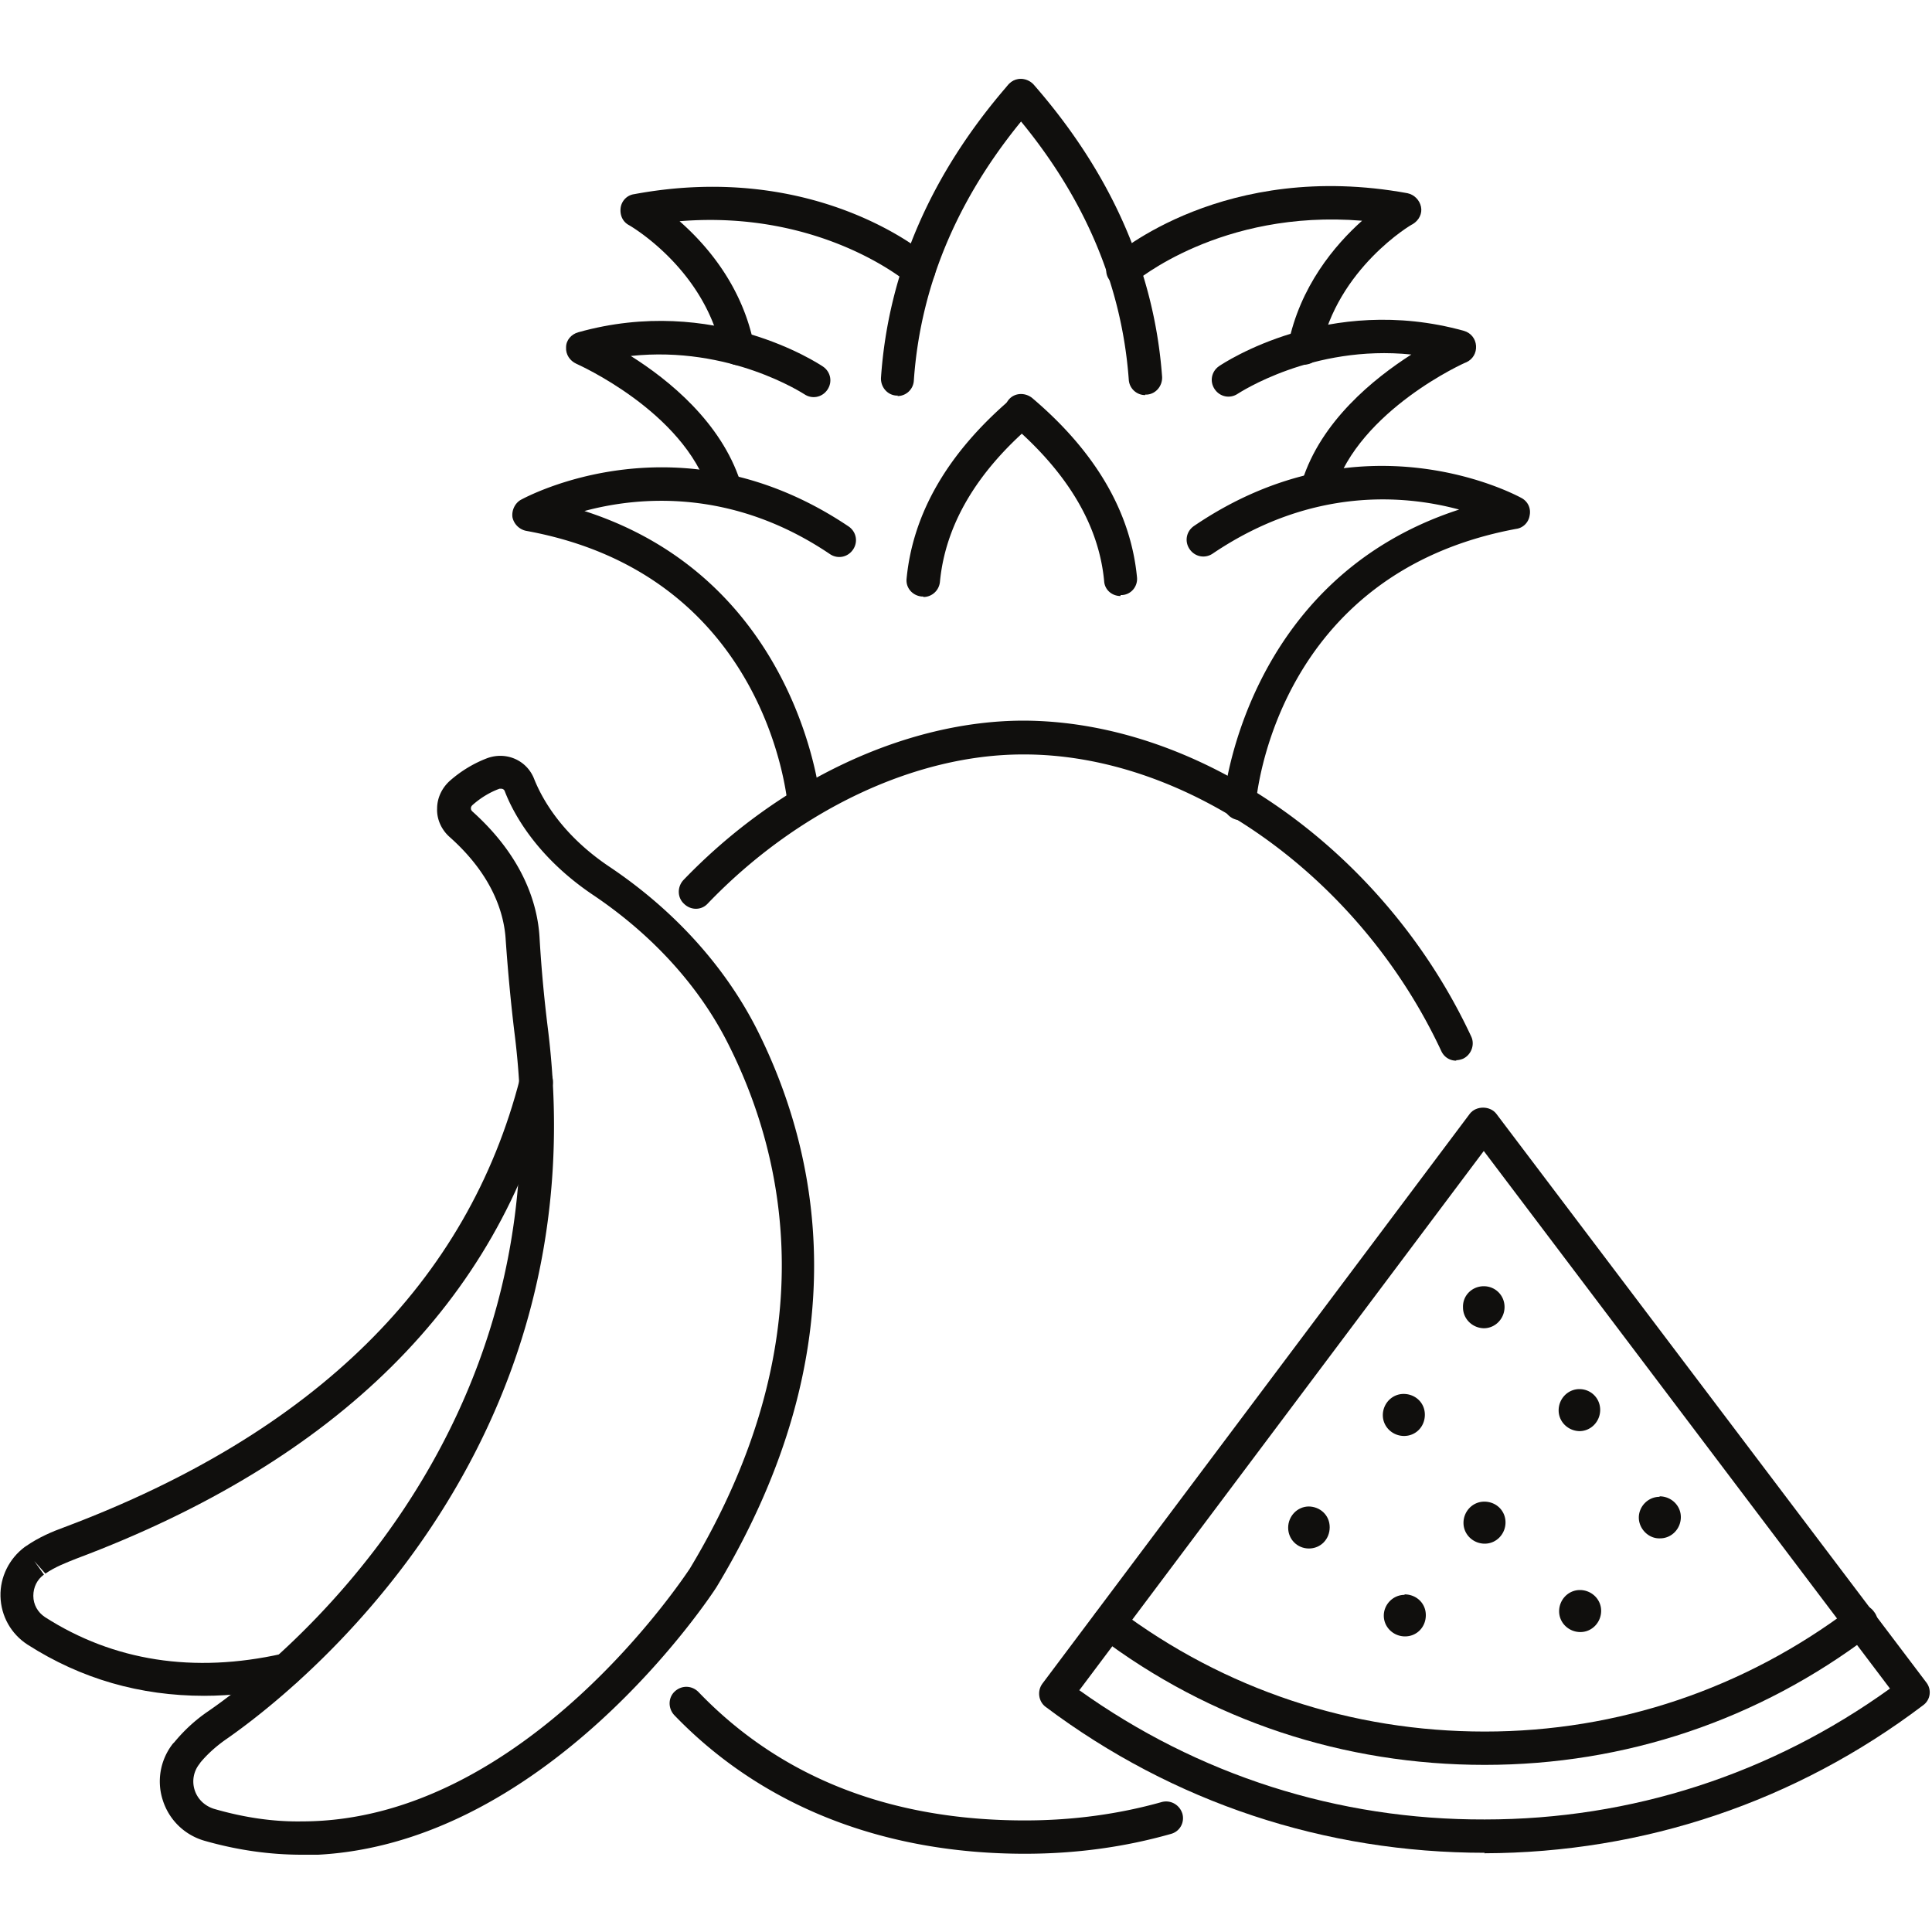
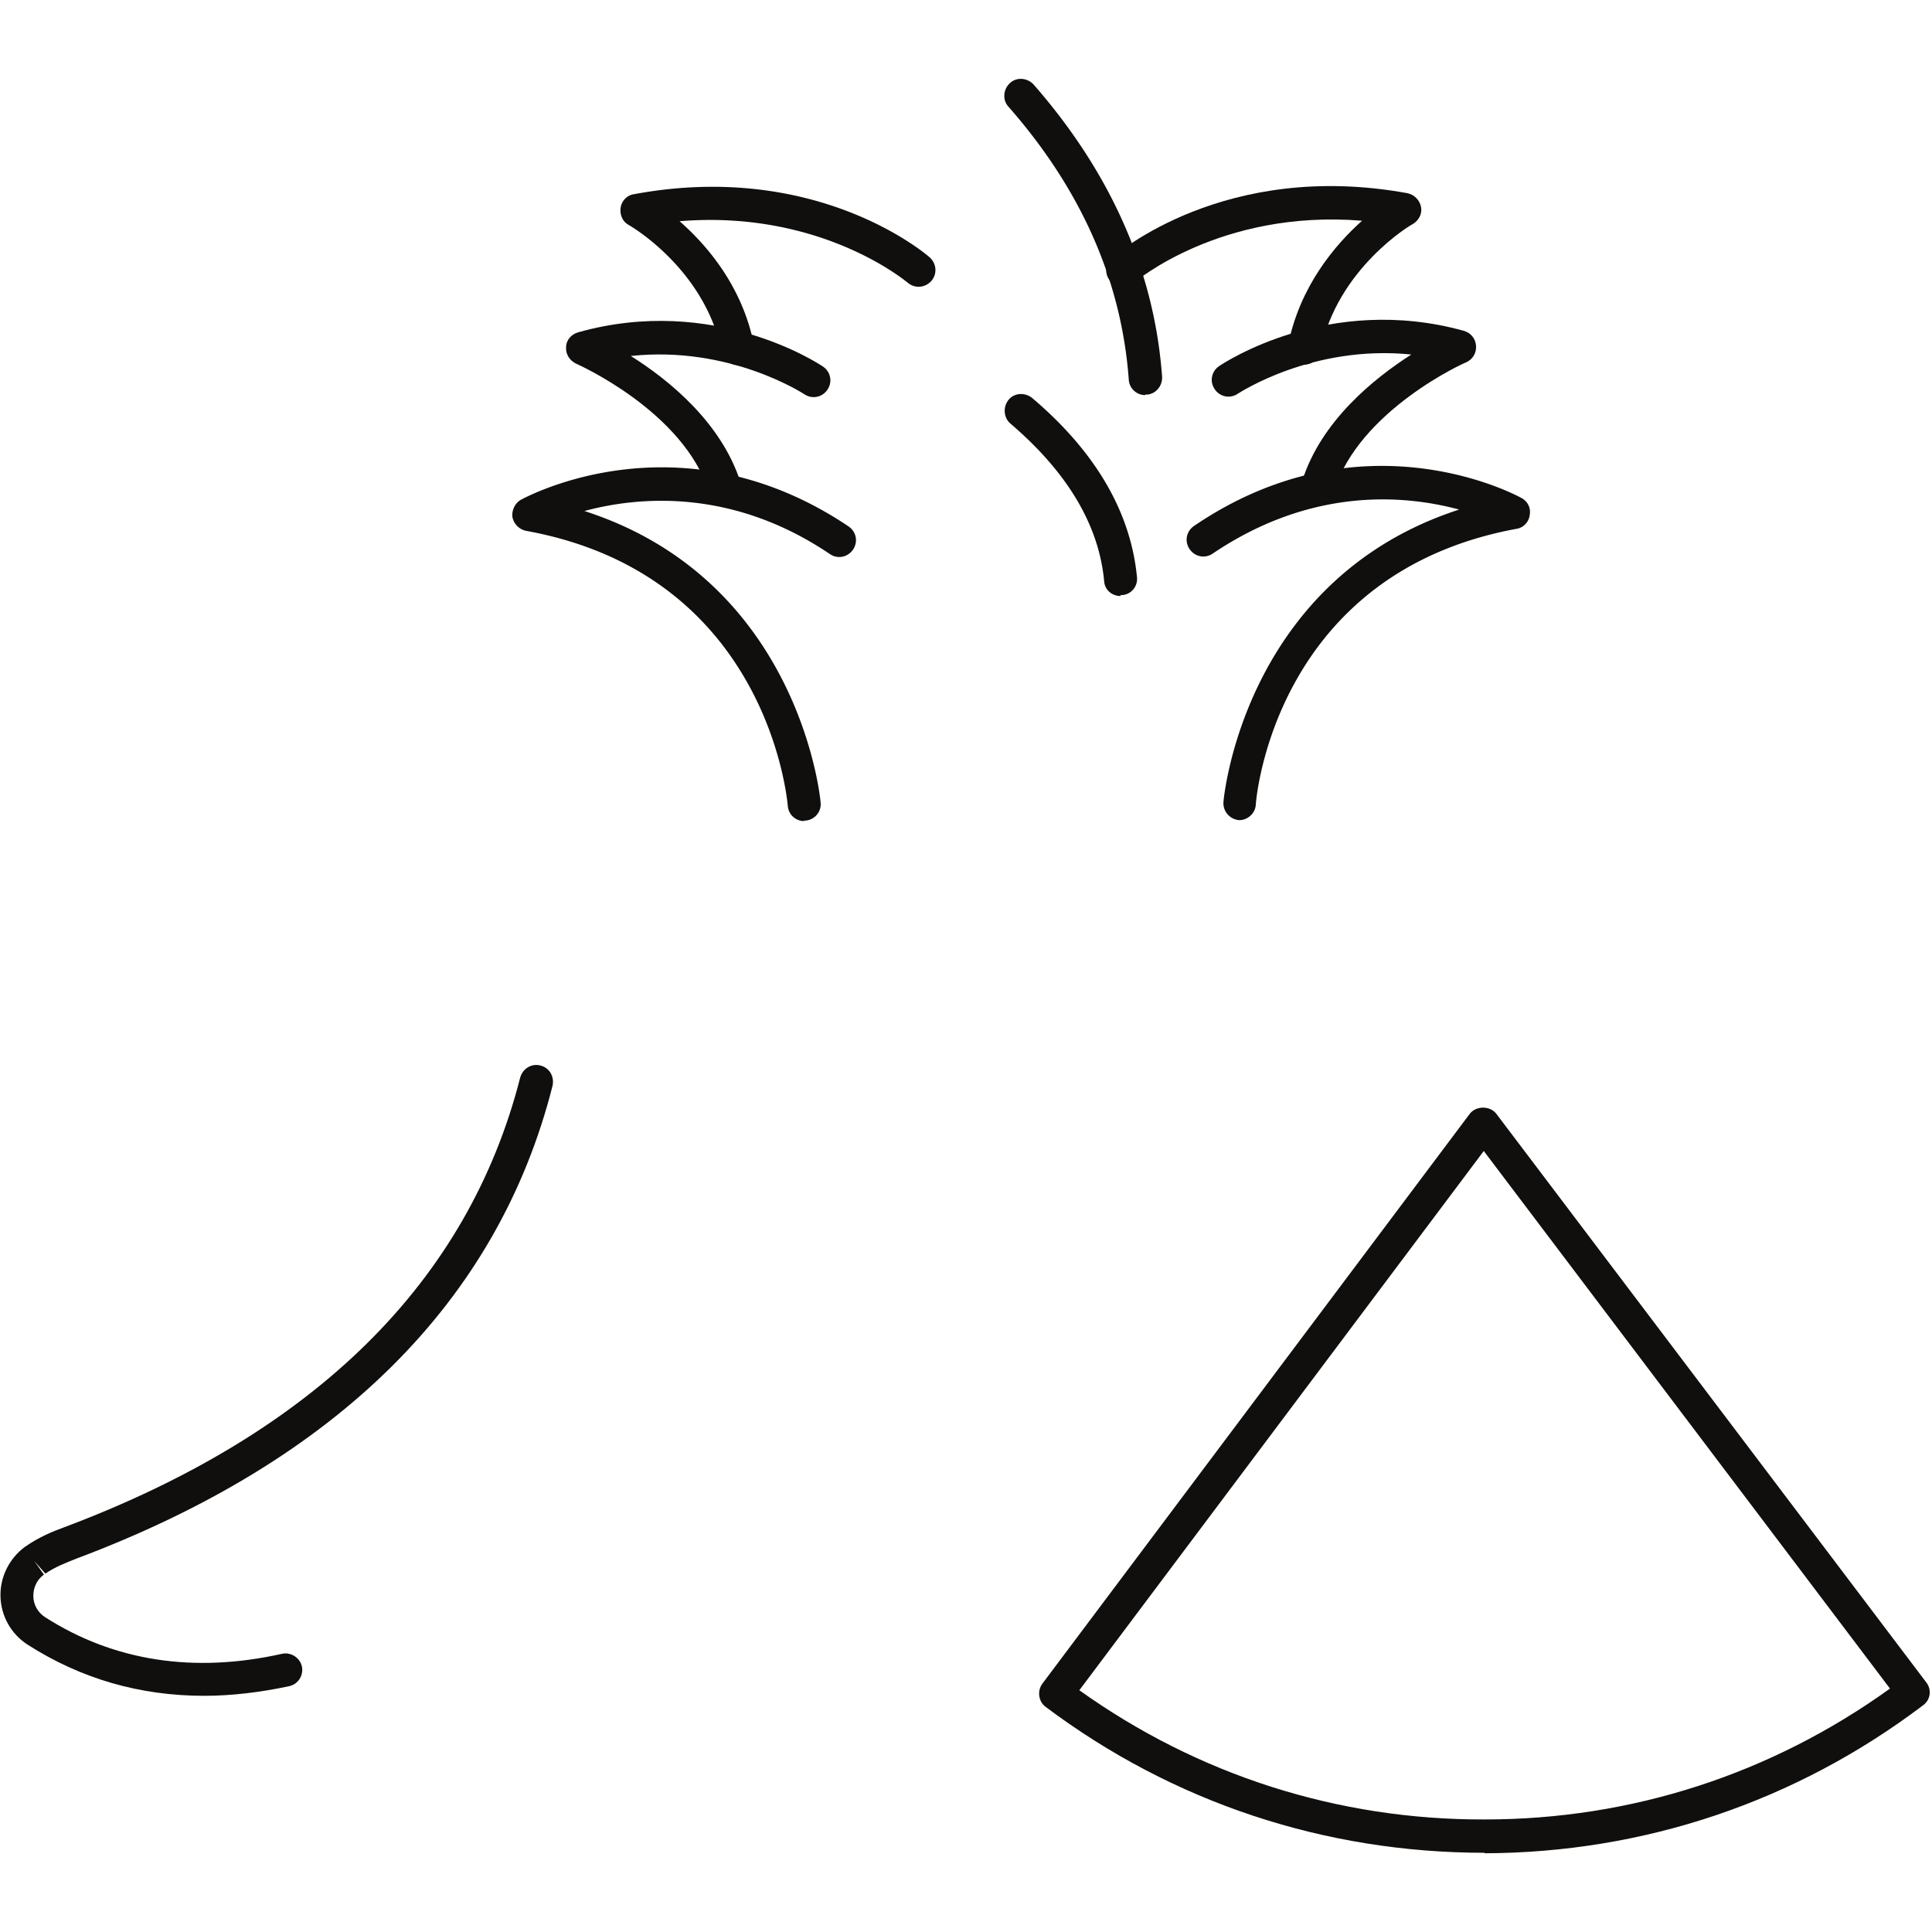
<svg xmlns="http://www.w3.org/2000/svg" viewBox="0 0 400 400">
  <defs>
    <clipPath id="a">
-       <path fill="none" d="M32 156H169.3V384H32z" />
-     </clipPath>
+       </clipPath>
  </defs>
  <path fill="#100f0d" d="M223.4 349.9c24.6 17.6 53.6 26.9 84 26.8 30.4 0 59.3-9.4 83.9-27.1l-84.1-111.3-83.7 111.6Zm84 33.7c-33.1 0-64.5-10.4-90.9-30.2-1.5-1.1-1.8-3.3-.7-4.8l88.5-118c1.3-1.7 4.2-1.7 5.5 0l89 117.7c1.2 1.5.9 3.7-.7 4.8-26.3 19.9-57.7 30.5-90.8 30.6" />
-   <path fill="#100f0d" d="M307.4 365.4c-29.1 0-56.8-9.1-79.9-26.6-1.5-1.1-1.8-3.3-.7-4.8s3.3-1.8 4.8-.7c22 16.5 48.2 25.2 75.8 25.2s53.8-8.9 75.8-25.5c1.5-1.2 3.7-.9 4.8.7 1.2 1.5.9 3.7-.7 4.8-23.2 17.6-50.8 26.9-79.9 26.9M271 311.9c-2.4 0-4.3 2-4.3 4.4s1.9 4.3 4.3 4.3 4.3-1.9 4.3-4.4-2-4.3-4.4-4.3" />
-   <path fill="#100f0d" d="M290.8 330.2c-2.4 0-4.3 2-4.3 4.3 0 2.4 2 4.3 4.4 4.3s4.3-1.9 4.3-4.4-2-4.3-4.4-4.3M307.3 310.9c-2.4 0-4.3 2-4.3 4.4s2 4.3 4.4 4.3 4.3-2 4.3-4.4-1.9-4.3-4.4-4.3M327.1 329.2c-2.4 0-4.3 2-4.3 4.4s2 4.3 4.4 4.3 4.3-2 4.3-4.4-2-4.3-4.4-4.3M343.6 309.9c-2.4 0-4.3 2-4.3 4.3s2 4.4 4.4 4.3c2.4 0 4.3-2 4.3-4.4s-2-4.3-4.4-4.3M290.7 297.3c2.4 0 4.3-1.9 4.3-4.4s-2-4.3-4.4-4.3-4.3 2-4.3 4.4 2 4.3 4.4 4.3M327 296.3c2.4 0 4.3-2 4.3-4.4s-1.9-4.3-4.3-4.3-4.3 2-4.3 4.4 2 4.3 4.4 4.3M307.2 275c2.4 0 4.3-2 4.3-4.4s-1.9-4.3-4.3-4.3-4.4 1.9-4.3 4.4c0 2.4 2 4.3 4.4 4.3M301.5 219.6c-1.3 0-2.5-.7-3.1-2-16.9-36.2-52.6-61.5-86.6-61.4-22.4 0-46.8 11.6-65.3 30.9-1.3 1.4-3.5 1.4-4.9 0-1.4-1.3-1.4-3.5-.1-4.9 19.8-20.6 46-32.9 70.2-33 36.7 0 74.9 26.8 92.9 65.4.8 1.7 0 3.8-1.7 4.6-.5.2-1 .3-1.4.3M212.2 383.8c-29.4 0-54.5-9.9-72.6-28.7-1.3-1.4-1.3-3.6.1-4.9s3.5-1.3 4.9.1c17 17.7 39.7 26.6 67.6 26.6 9.9 0 19.4-1.3 28.3-3.8 1.8-.5 3.7.5 4.3 2.4.5 1.8-.5 3.7-2.4 4.2-9.5 2.7-19.6 4.1-30.2 4.1M185.9 81.9h-.3c-1.9-.1-3.3-1.8-3.2-3.7 1.5-21.9 10.4-42.3 26.3-60.6 1.3-1.4 3.4-1.6 4.9-.3 1.4 1.2 1.6 3.4.3 4.9-15 17.2-23.3 36.2-24.7 56.6a3.4 3.4 0 0 1-3.4 3.2M191.1 123.5h-.3c-1.9-.2-3.3-1.8-3.1-3.7 1.3-13.5 8.5-26 21.6-37.2 1.4-1.2 3.6-1.1 4.9.4 1.2 1.4 1.1 3.6-.4 4.8-11.7 10-18.1 21-19.2 32.7-.2 1.8-1.7 3.1-3.4 3.1" />
  <path fill="#100f0d" d="M166.5 170a3.4 3.4 0 0 1-3.4-3.2c-.2-2-4.6-47.9-54.2-56.9-1.4-.3-2.5-1.4-2.8-2.8-.2-1.4.5-2.9 1.7-3.6 1.3-.7 33.1-17.9 67.9 5.5 1.6 1.1 2 3.2.9 4.8s-3.2 2-4.8.9c-20.3-13.7-39.7-11.9-50.8-8.9 44.7 14.4 48.9 59.9 48.9 60.4.2 1.9-1.3 3.6-3.2 3.7h-.3" />
  <path fill="#100f0d" d="M150.1 104.3c-1.5 0-2.8-.9-3.3-2.4-5.3-16.8-27.3-26.5-27.5-26.6-1.3-.6-2.2-1.9-2.1-3.4 0-1.5 1.1-2.7 2.5-3.1 28.1-7.9 49.8 6.5 50.7 7.1 1.6 1.1 2 3.2.9 4.8s-3.2 2-4.8.9c-.2-.1-15.4-10.1-35.9-7.9 7.8 4.9 18.7 13.7 22.7 26.1.6 1.8-.4 3.8-2.2 4.3-.3.1-.7.2-1 .2" />
  <path fill="#100f0d" d="M152.8 75.6c-1.6 0-3-1.1-3.4-2.8-3.5-17.2-19-26.1-19.2-26.2-1.3-.7-1.9-2.1-1.7-3.6.2-1.4 1.3-2.6 2.8-2.8 37.7-7 60.3 12.3 61.2 13.1 1.4 1.3 1.6 3.4.3 4.9-1.3 1.4-3.4 1.6-4.9.3-.3-.2-17.9-15.1-47.2-12.7 5.7 5 13 13.5 15.4 25.6.4 1.9-.8 3.7-2.7 4h-.7M237.1 81.8a3.4 3.4 0 0 1-3.4-3.2c-1.5-20.4-9.8-39.3-24.9-56.5-1.3-1.4-1.1-3.6.3-4.9s3.6-1.1 4.9.3c16 18.3 25 38.6 26.6 60.5.1 1.9-1.3 3.6-3.2 3.7h-.3M232 123.4c-1.8 0-3.3-1.3-3.4-3.1-1.1-11.7-7.7-22.6-19.4-32.6-1.4-1.2-1.6-3.4-.4-4.9s3.4-1.6 4.9-.4c13.1 11.1 20.4 23.6 21.7 37.1.2 1.9-1.2 3.6-3.1 3.7h-.3M256.8 169.8h-.3c-1.9-.2-3.3-1.8-3.2-3.7 0-.5 4.1-46.1 48.8-60.6-11.1-3-30.4-4.8-51 9.1-1.6 1.1-3.7.7-4.8-.9s-.7-3.7.9-4.8c34.7-23.6 66.5-6.5 67.8-5.8s2 2.1 1.7 3.6c-.2 1.4-1.3 2.6-2.8 2.8-49.6 9.2-53.8 55.2-53.9 57.1-.1 1.8-1.7 3.2-3.4 3.2" />
  <path fill="#100f0d" d="M272.9 104.1c-.3 0-.7 0-1-.2-1.8-.6-2.8-2.5-2.3-4.3 3.9-12.4 14.8-21.2 22.6-26.2-20.5-2.1-35.7 8-35.9 8.1-1.6 1.1-3.7.7-4.8-.9s-.7-3.7.9-4.8c.9-.6 22.6-15.1 50.7-7.3 1.4.4 2.4 1.6 2.5 3.1s-.7 2.8-2 3.4c-.2 0-22.2 9.9-27.4 26.7-.5 1.5-1.8 2.4-3.3 2.4" />
  <path fill="#100f0d" d="M270.1 75.4h-.7c-1.9-.4-3.1-2.2-2.7-4 2.4-12.1 9.7-20.7 15.3-25.7-29.4-2.4-47 12.7-47.2 12.8-1.4 1.3-3.6 1.1-4.9-.3s-1.1-3.6.3-4.8c.9-.8 23.4-20.3 61.2-13.4 1.4.3 2.5 1.4 2.8 2.8s-.4 2.8-1.7 3.6c-.2 0-15.7 9.2-19.1 26.3-.3 1.6-1.7 2.8-3.4 2.8" />
  <g clip-path="url(#a)">
    <path fill="#100f0d" d="M103.7 163.3h-.3c-1.9.7-3.8 1.8-5.6 3.4q-.3.3-.3.6c0 .2 0 .4.3.7 10.7 9.6 13.5 19.4 13.9 26 .4 6.9 1 13 1.7 18.7 11.2 88.6-53.3 138.1-66.3 147.2-2.2 1.5-4.1 3.2-5.6 5l-.2.3a5.8 5.8 0 0 0-1 5.4c.6 1.9 2.1 3.3 4 3.9 6.2 1.8 12.3 2.7 18.2 2.6 46.4 0 79.9-51.8 80.3-52.3 28.3-47 19.9-85.1 7.9-108.8-6-11.9-15.7-22.5-27.9-30.7-11.6-7.8-16.5-16.8-18.3-21.5-.1-.3-.4-.5-.7-.5ZM62.5 384c-6.5 0-13.2-.9-20.2-2.9-4.1-1.2-7.3-4.3-8.6-8.4-1.3-4-.5-8.4 2.1-11.7l.3-.3c1.9-2.3 4.2-4.5 7-6.4 12.5-8.6 74.2-55.9 63.4-140.6-.7-5.8-1.3-12-1.8-19.1-.3-5.3-2.6-13.3-11.6-21.3-1.7-1.5-2.7-3.7-2.6-5.9 0-2.2 1-4.3 2.7-5.8 2.4-2.1 5-3.6 7.6-4.6 4-1.5 8.3.4 9.8 4.3 1.6 4 5.7 11.6 15.8 18.3 13.2 8.9 23.6 20.4 30.2 33.3 12.8 25.3 21.8 65.8-8.2 115.6-.4.7-35.9 55.5-86.1 55.6" />
  </g>
  <path fill="#100f0d" d="M42.3 351.1c-13.3 0-25.5-3.5-36.6-10.6-3.4-2.2-5.5-5.9-5.6-10-.1-4 1.8-7.8 5-10.2l.3-.2c2.6-1.8 5.4-3 7.9-3.9 51.9-19.5 83.6-50.8 94.4-93.1.5-1.8 2.3-3 4.2-2.5s2.9 2.3 2.5 4.2c-11.3 44.6-44.5 77.6-98.6 97.9-2 .8-4.4 1.7-6.4 3.1l-2.3-2.6 2 2.8c-1.4 1-2.2 2.6-2.2 4.4s.9 3.4 2.4 4.4c14.2 9.1 30.8 11.7 49.1 7.6 1.8-.4 3.7.8 4.1 2.6.4 1.9-.8 3.7-2.6 4.1-6.1 1.3-12 2-17.7 2" />
</svg>